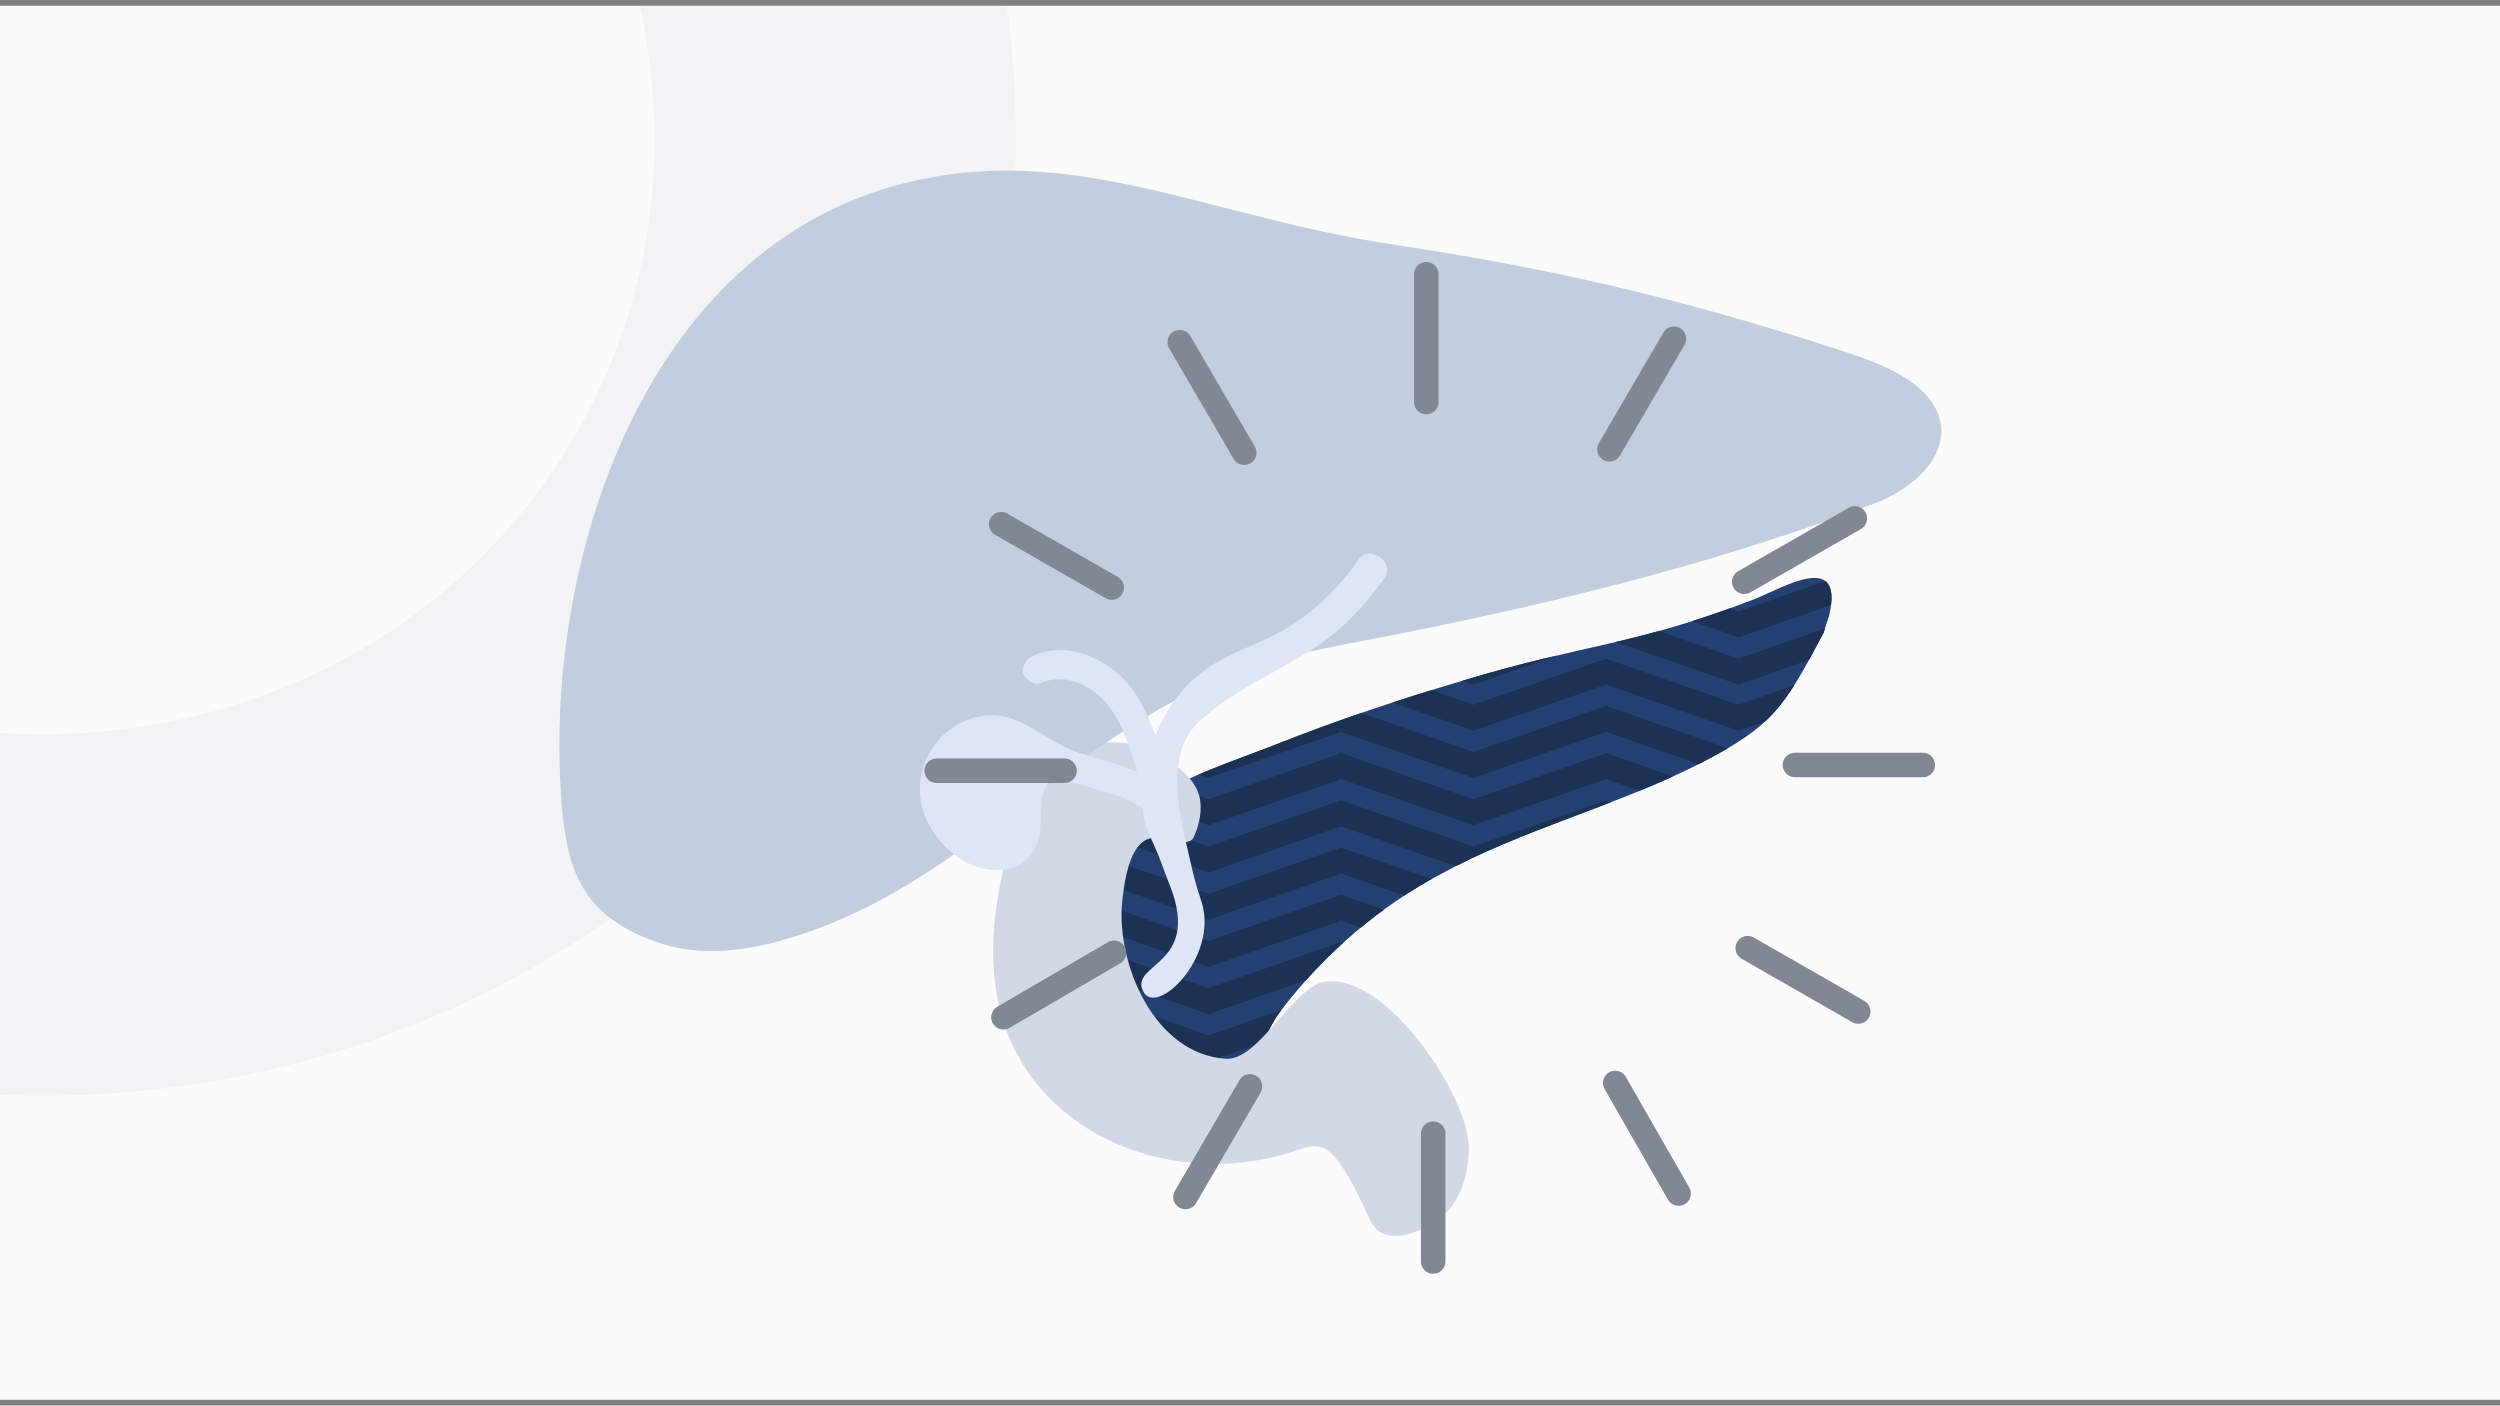
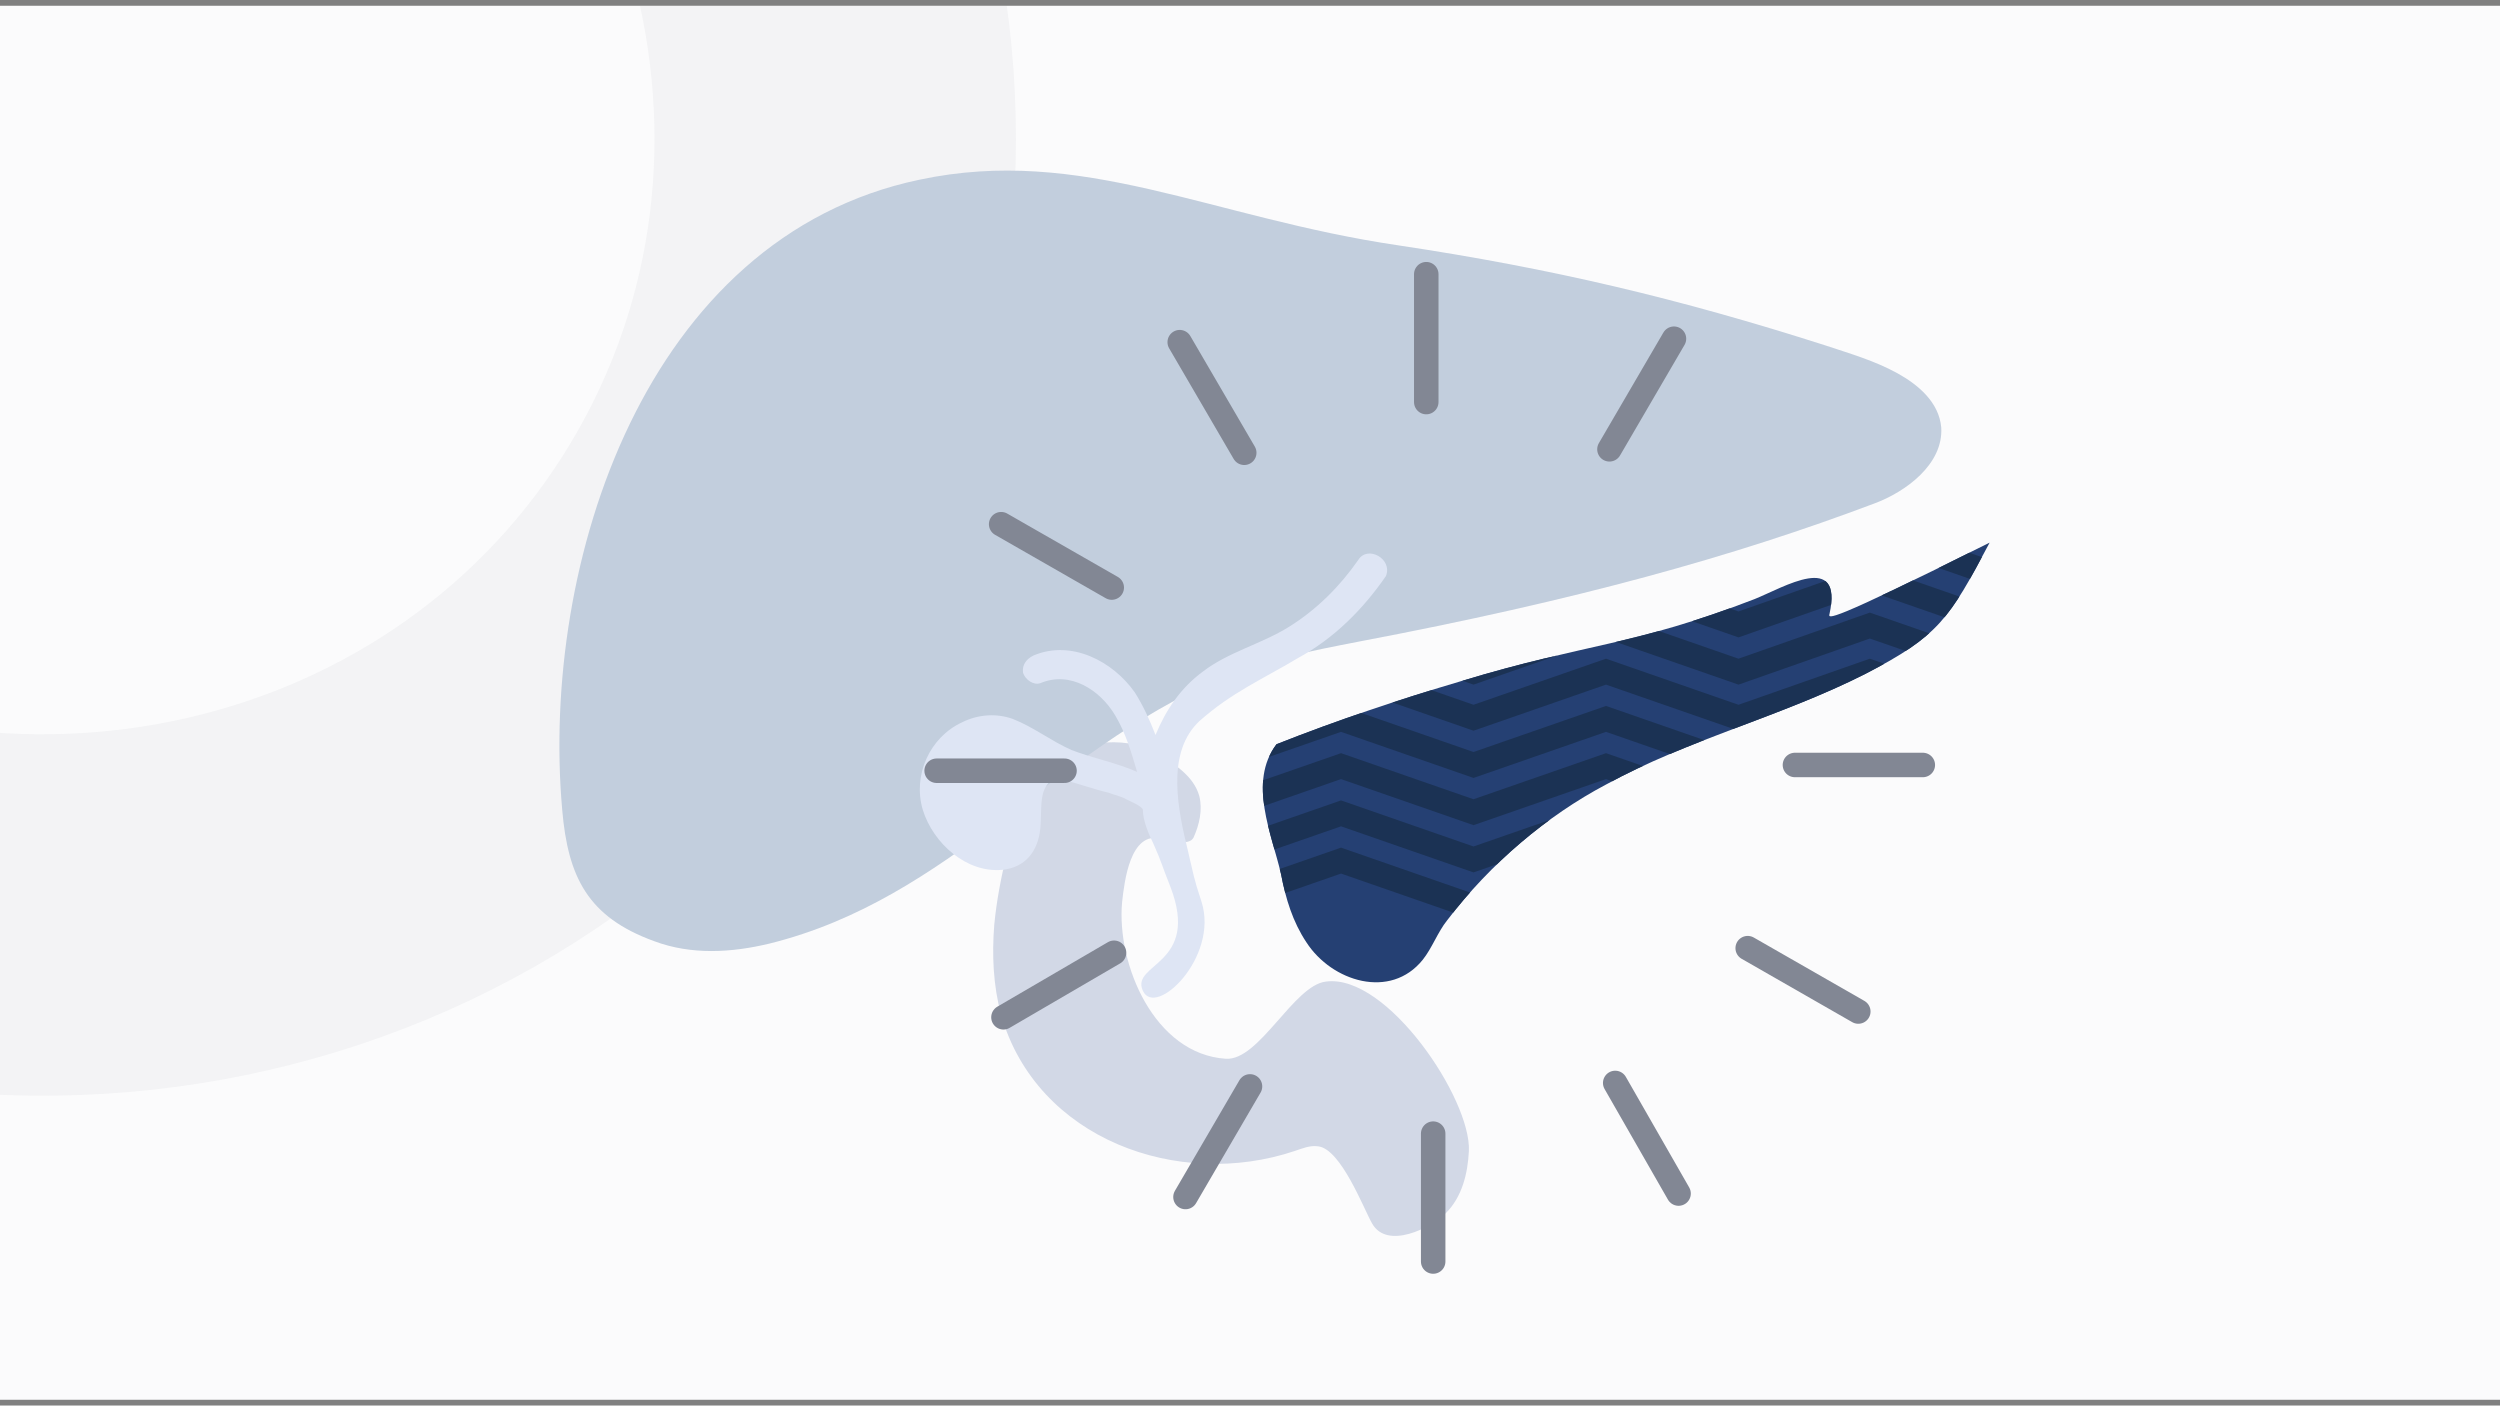
<svg xmlns="http://www.w3.org/2000/svg" xmlns:xlink="http://www.w3.org/1999/xlink" version="1.1" id="Livello_1" x="0px" y="0px" viewBox="0 0 217 122" style="enable-background:new 0 0 217 122;" xml:space="preserve">
  <rect x="0" y="0" width="217" height="122" fill="#808080" stroke="none" />
  <g>
    <g>
      <defs>
        <rect id="SVGID_1_" y="0.5" width="217" height="121" />
      </defs>
      <use xlink:href="#SVGID_1_" style="overflow:visible;fill:#FBFBFC;" data-cmp-ab="2" />
      <clipPath id="SVGID_2_">
        <use xlink:href="#SVGID_1_" style="overflow:visible;" data-cmp-ab="2" />
      </clipPath>
      <g style="clip-path:url(#SVGID_2_);">
        <g style="opacity:7.000730e-02;">
          <g>
            <path style="fill:none;stroke:#828692;stroke-width:31.372;stroke-linecap:round;stroke-miterlimit:10;" d="M-34.3,68.8       C-0.2,89.3,43.4,79.2,63,46.5s7.9-75.9-26.2-96.4" />
          </g>
        </g>
      </g>
    </g>
    <g>
      <g>
        <defs>
-           <path id="SVGID_3_" d="M158.8,53.3c1.2-5.5-4-2.3-6.5-1.3c-10.6,4.1-14.5,3.8-25.4,7.1c-5.4,1.6-10.8,3.4-16.1,5.5      c-4.5,1.8-11.4,3.8-14.4,7.8c-2.5,3.3-0.4,7.8,0.4,11.3c0.4,2.1,1,4.1,2.2,5.9c2.2,3.4,7.3,5,10.1,1.5c0.8-1,1.3-2.4,2.1-3.4      c3.8-5,8.7-9.1,13.8-11.8c7.1-3.9,15.2-5.9,22.5-9.6c6.4-3.3,7.3-4.8,10.8-11.4C158.5,54.2,158.7,53.7,158.8,53.3z" />
+           <path id="SVGID_3_" d="M158.8,53.3c1.2-5.5-4-2.3-6.5-1.3c-10.6,4.1-14.5,3.8-25.4,7.1c-5.4,1.6-10.8,3.4-16.1,5.5      c-2.5,3.3-0.4,7.8,0.4,11.3c0.4,2.1,1,4.1,2.2,5.9c2.2,3.4,7.3,5,10.1,1.5c0.8-1,1.3-2.4,2.1-3.4      c3.8-5,8.7-9.1,13.8-11.8c7.1-3.9,15.2-5.9,22.5-9.6c6.4-3.3,7.3-4.8,10.8-11.4C158.5,54.2,158.7,53.7,158.8,53.3z" />
        </defs>
        <use xlink:href="#SVGID_3_" style="overflow:visible;fill:#254073;" data-cmp-ab="2" />
        <clipPath id="SVGID_4_">
          <use xlink:href="#SVGID_3_" style="overflow:visible;" data-cmp-ab="2" />
        </clipPath>
        <g style="clip-path:url(#SVGID_4_);">
          <g>
            <g>
              <polyline style="fill:none;stroke:#1B3254;stroke-width:2.126;stroke-miterlimit:10;" points="70.5,46.1 82,50.1 93.4,46.1         104.9,50.1 116.4,46.1 127.9,50.1 139.4,46.1 150.9,50.1 162.3,46.1 173.8,50.1 185.3,46.1 196.8,50.1       " />
            </g>
            <g>
              <polyline style="fill:none;stroke:#1B3254;stroke-width:2.126;stroke-miterlimit:10;" points="70.5,50.2 82,54.2 93.4,50.2         104.9,54.2 116.4,50.2 127.9,54.2 139.4,50.2 150.9,54.2 162.3,50.2 173.8,54.2 185.3,50.2 196.8,54.2       " />
            </g>
            <g>
              <polyline style="fill:none;stroke:#1B3254;stroke-width:2.126;stroke-miterlimit:10;" points="70.5,54.3 82,58.3 93.4,54.3         104.9,58.3 116.4,54.3 127.9,58.3 139.4,54.3 150.9,58.3 162.3,54.3 173.8,58.3 185.3,54.3 196.8,58.3       " />
            </g>
            <g>
              <polyline style="fill:none;stroke:#1B3254;stroke-width:2.126;stroke-miterlimit:10;" points="70.5,58.3 82,62.3 93.4,58.3         104.9,62.3 116.4,58.3 127.9,62.3 139.4,58.3 150.9,62.3 162.3,58.3 173.8,62.3 185.3,58.3 196.8,62.3       " />
            </g>
            <g>
              <polyline style="fill:none;stroke:#1B3254;stroke-width:2.126;stroke-miterlimit:10;" points="70.5,62.4 82,66.4 93.4,62.4         104.9,66.4 116.4,62.4 127.9,66.4 139.4,62.4 150.9,66.4 162.3,62.4 173.8,66.4 185.3,62.4 196.8,66.4       " />
            </g>
            <g>
              <polyline style="fill:none;stroke:#1B3254;stroke-width:2.126;stroke-miterlimit:10;" points="70.5,66.5 82,70.5 93.4,66.5         104.9,70.5 116.4,66.5 127.9,70.5 139.4,66.5 150.9,70.5 162.3,66.5 173.8,70.5 185.3,66.5 196.8,70.5       " />
            </g>
            <g>
              <polyline style="fill:none;stroke:#1B3254;stroke-width:2.126;stroke-miterlimit:10;" points="70.5,70.6 82,74.6 93.4,70.6         104.9,74.6 116.4,70.6 127.9,74.6 139.4,70.6 150.9,74.6 162.3,70.6 173.8,74.6 185.3,70.6 196.8,74.6       " />
            </g>
            <g>
              <polyline style="fill:none;stroke:#1B3254;stroke-width:2.126;stroke-miterlimit:10;" points="70.5,74.7 82,78.7 93.4,74.7         104.9,78.7 116.4,74.7 127.9,78.7 139.4,74.7 150.9,78.7 162.3,74.7 173.8,78.7 185.3,74.7 196.8,78.7       " />
            </g>
            <g>
-               <polyline style="fill:none;stroke:#1B3254;stroke-width:2.126;stroke-miterlimit:10;" points="70.5,78.8 82,82.8 93.4,78.8         104.9,82.8 116.4,78.8 127.9,82.8 139.4,78.8 150.9,82.8 162.3,78.8 173.8,82.8 185.3,78.8 196.8,82.8       " />
-             </g>
+               </g>
            <g>
-               <polyline style="fill:none;stroke:#1B3254;stroke-width:2.126;stroke-miterlimit:10;" points="70.5,82.9 82,86.9 93.4,82.9         104.9,86.9 116.4,82.9 127.9,86.9 139.4,82.9 150.9,86.9 162.3,82.9 173.8,86.9 185.3,82.9 196.8,86.9       " />
-             </g>
+               </g>
            <g>
              <polyline style="fill:none;stroke:#1B3254;stroke-width:2.126;stroke-miterlimit:10;" points="70.5,87 82,91 93.4,87         104.9,91 116.4,87 127.9,91 139.4,87 150.9,91 162.3,87 173.8,91 185.3,87 196.8,91       " />
            </g>
            <g>
              <polyline style="fill:none;stroke:#1B3254;stroke-width:2.126;stroke-miterlimit:10;" points="70.5,91.1 82,95.1 93.4,91.1         104.9,95.1 116.4,91.1 127.9,95.1 139.4,91.1 150.9,95.1 162.3,91.1 173.8,95.1 185.3,91.1 196.8,95.1       " />
            </g>
          </g>
        </g>
      </g>
      <path style="fill:#D2D8E6;" d="M95.4,64.5c1.7-0.2,3.5,0,4.8,0.8c1.6,0.9,3.4,2,3.9,3.8c0.3,1.2,0,2.5-0.5,3.6    c-0.4,0.8-2.2,0.2-2.8,0.1c-2.7-0.7-3.2,3.7-3.4,5.5c-0.5,5.4,2.8,13.2,9,13.6c2.9,0.2,5.9-6.4,8.7-6.7    c5.3-0.7,12.6,10.2,12.4,14.7c-0.1,2-0.6,4-2,5.4c-1.3,1.3-5.1,3.2-6.4,0.9c-0.7-1.2-2.7-6.5-4.7-6.7c-0.7-0.1-1.4,0.2-2,0.4    c-10.1,3.4-22.4-1-25.5-11.8c-0.7-2.6-0.8-5.2-0.6-7.8c0.2-2.1,0.6-4.2,1.1-6.2c0.5-2,0.9-4,2-5.8C90.8,66,93,64.8,95.4,64.5z" />
      <g>
        <path style="fill:#C2CEDD;" d="M164.7,32.4C164.7,32.4,164.7,32.4,164.7,32.4c-2-1.1-4.1-1.7-6.2-2.4     c-12.8-4.1-23.8-6.7-37.1-8.7c-16.3-2.4-27.5-8.7-41.6-5.7c-23.8,5-32.9,33.3-31,54.7c0.5,5.8,2.2,9.3,8,11.4     c3.2,1.2,6.7,1,10,0.2c15.7-3.9,24.5-16.7,38.9-22.9c3.9-1.7,8.1-2.5,12.2-3.3c19-3.6,32.6-7.4,44.8-12c2.7-1,6-3.4,5.8-6.6     C168.3,34.9,166.5,33.4,164.7,32.4z" />
        <path style="fill:#DEE5F4;" d="M117.9,48.6c-1.6,2.3-3.6,4.3-6,5.8c-2.4,1.5-5.3,2.2-7.5,3.9c-1.9,1.4-3.2,3.3-4.1,5.5     c-0.5-1.3-1.1-2.6-1.8-3.7c-1.9-2.7-5.5-4.6-8.8-3.2c-0.6,0.3-1,0.8-0.9,1.5c0.2,0.6,0.9,1.1,1.5,0.9c2.6-1.1,5.2,0.6,6.5,2.8     c0.9,1.5,1.4,3.2,1.9,4.9c-1.8-0.8-3.9-1.2-5.7-1.9c-1.8-0.8-3.3-2-5.1-2.7c-1.4-0.5-3-0.4-4.4,0.3c-2.8,1.3-4.3,4.6-3.4,7.6     c0.9,2.9,3.8,5.5,6.9,5.2c2-0.2,3.1-1.6,3.3-3.6c0.1-1,0-2,0.2-2.9c0.1-0.5,0.5-1.3,1.1-1.4c0.2,0,0.4,0,0.7,0.1     c1.3,0.3,2.6,0.8,3.9,1.1c0.5,0.2,1.1,0.3,1.6,0.6c0.2,0.1,1.4,0.6,1.4,0.9c0,0.9,0.5,2.1,0.9,2.9c0.8,1.8,0.7,1.8,1.5,3.8     c2.6,6.8-3.5,6.6-2.4,9c1.1,2.4,6.6-2.9,5.1-7.7c-0.7-2.1-0.7-2.4-1.2-4.5c-0.8-3.3-1.9-8.2,0.8-11c0.1-0.1,0.1-0.1,0.2-0.2     c2.8-2.5,5.6-3.7,8.6-5.5c3.1-1.7,5.6-4.2,7.6-7.1C120.9,48.5,118.7,47.3,117.9,48.6z" />
      </g>
    </g>
    <g>
      <line style="fill:none;stroke:#828794;stroke-width:2.126;stroke-linecap:round;stroke-linejoin:round;stroke-miterlimit:10;" x1="123.8" y1="23.8" x2="123.8" y2="34.9" />
      <line style="fill:none;stroke:#828794;stroke-width:2.126;stroke-linecap:round;stroke-linejoin:round;stroke-miterlimit:10;" x1="102.4" y1="29.7" x2="108" y2="39.3" />
      <line style="fill:none;stroke:#828794;stroke-width:2.126;stroke-linecap:round;stroke-linejoin:round;stroke-miterlimit:10;" x1="86.9" y1="45.5" x2="96.5" y2="51" />
      <line style="fill:none;stroke:#828794;stroke-width:2.126;stroke-linecap:round;stroke-linejoin:round;stroke-miterlimit:10;" x1="81.3" y1="66.9" x2="92.4" y2="66.9" />
      <line style="fill:none;stroke:#828794;stroke-width:2.126;stroke-linecap:round;stroke-linejoin:round;stroke-miterlimit:10;" x1="87.1" y1="88.3" x2="96.7" y2="82.7" />
      <line style="fill:none;stroke:#828794;stroke-width:2.126;stroke-linecap:round;stroke-linejoin:round;stroke-miterlimit:10;" x1="102.9" y1="103.9" x2="108.5" y2="94.3" />
      <line style="fill:none;stroke:#828794;stroke-width:2.126;stroke-linecap:round;stroke-linejoin:round;stroke-miterlimit:10;" x1="124.4" y1="109.5" x2="124.4" y2="98.4" />
      <line style="fill:none;stroke:#828794;stroke-width:2.126;stroke-linecap:round;stroke-linejoin:round;stroke-miterlimit:10;" x1="145.7" y1="103.6" x2="140.2" y2="94" />
      <line style="fill:none;stroke:#828794;stroke-width:2.126;stroke-linecap:round;stroke-linejoin:round;stroke-miterlimit:10;" x1="161.3" y1="87.8" x2="151.7" y2="82.3" />
      <line style="fill:none;stroke:#828794;stroke-width:2.126;stroke-linecap:round;stroke-linejoin:round;stroke-miterlimit:10;" x1="166.9" y1="66.4" x2="155.8" y2="66.4" />
-       <line style="fill:none;stroke:#828794;stroke-width:2.126;stroke-linecap:round;stroke-linejoin:round;stroke-miterlimit:10;" x1="161" y1="45" x2="151.4" y2="50.5" />
      <line style="fill:none;stroke:#828794;stroke-width:2.126;stroke-linecap:round;stroke-linejoin:round;stroke-miterlimit:10;" x1="145.3" y1="29.4" x2="139.7" y2="39" />
    </g>
  </g>
</svg>